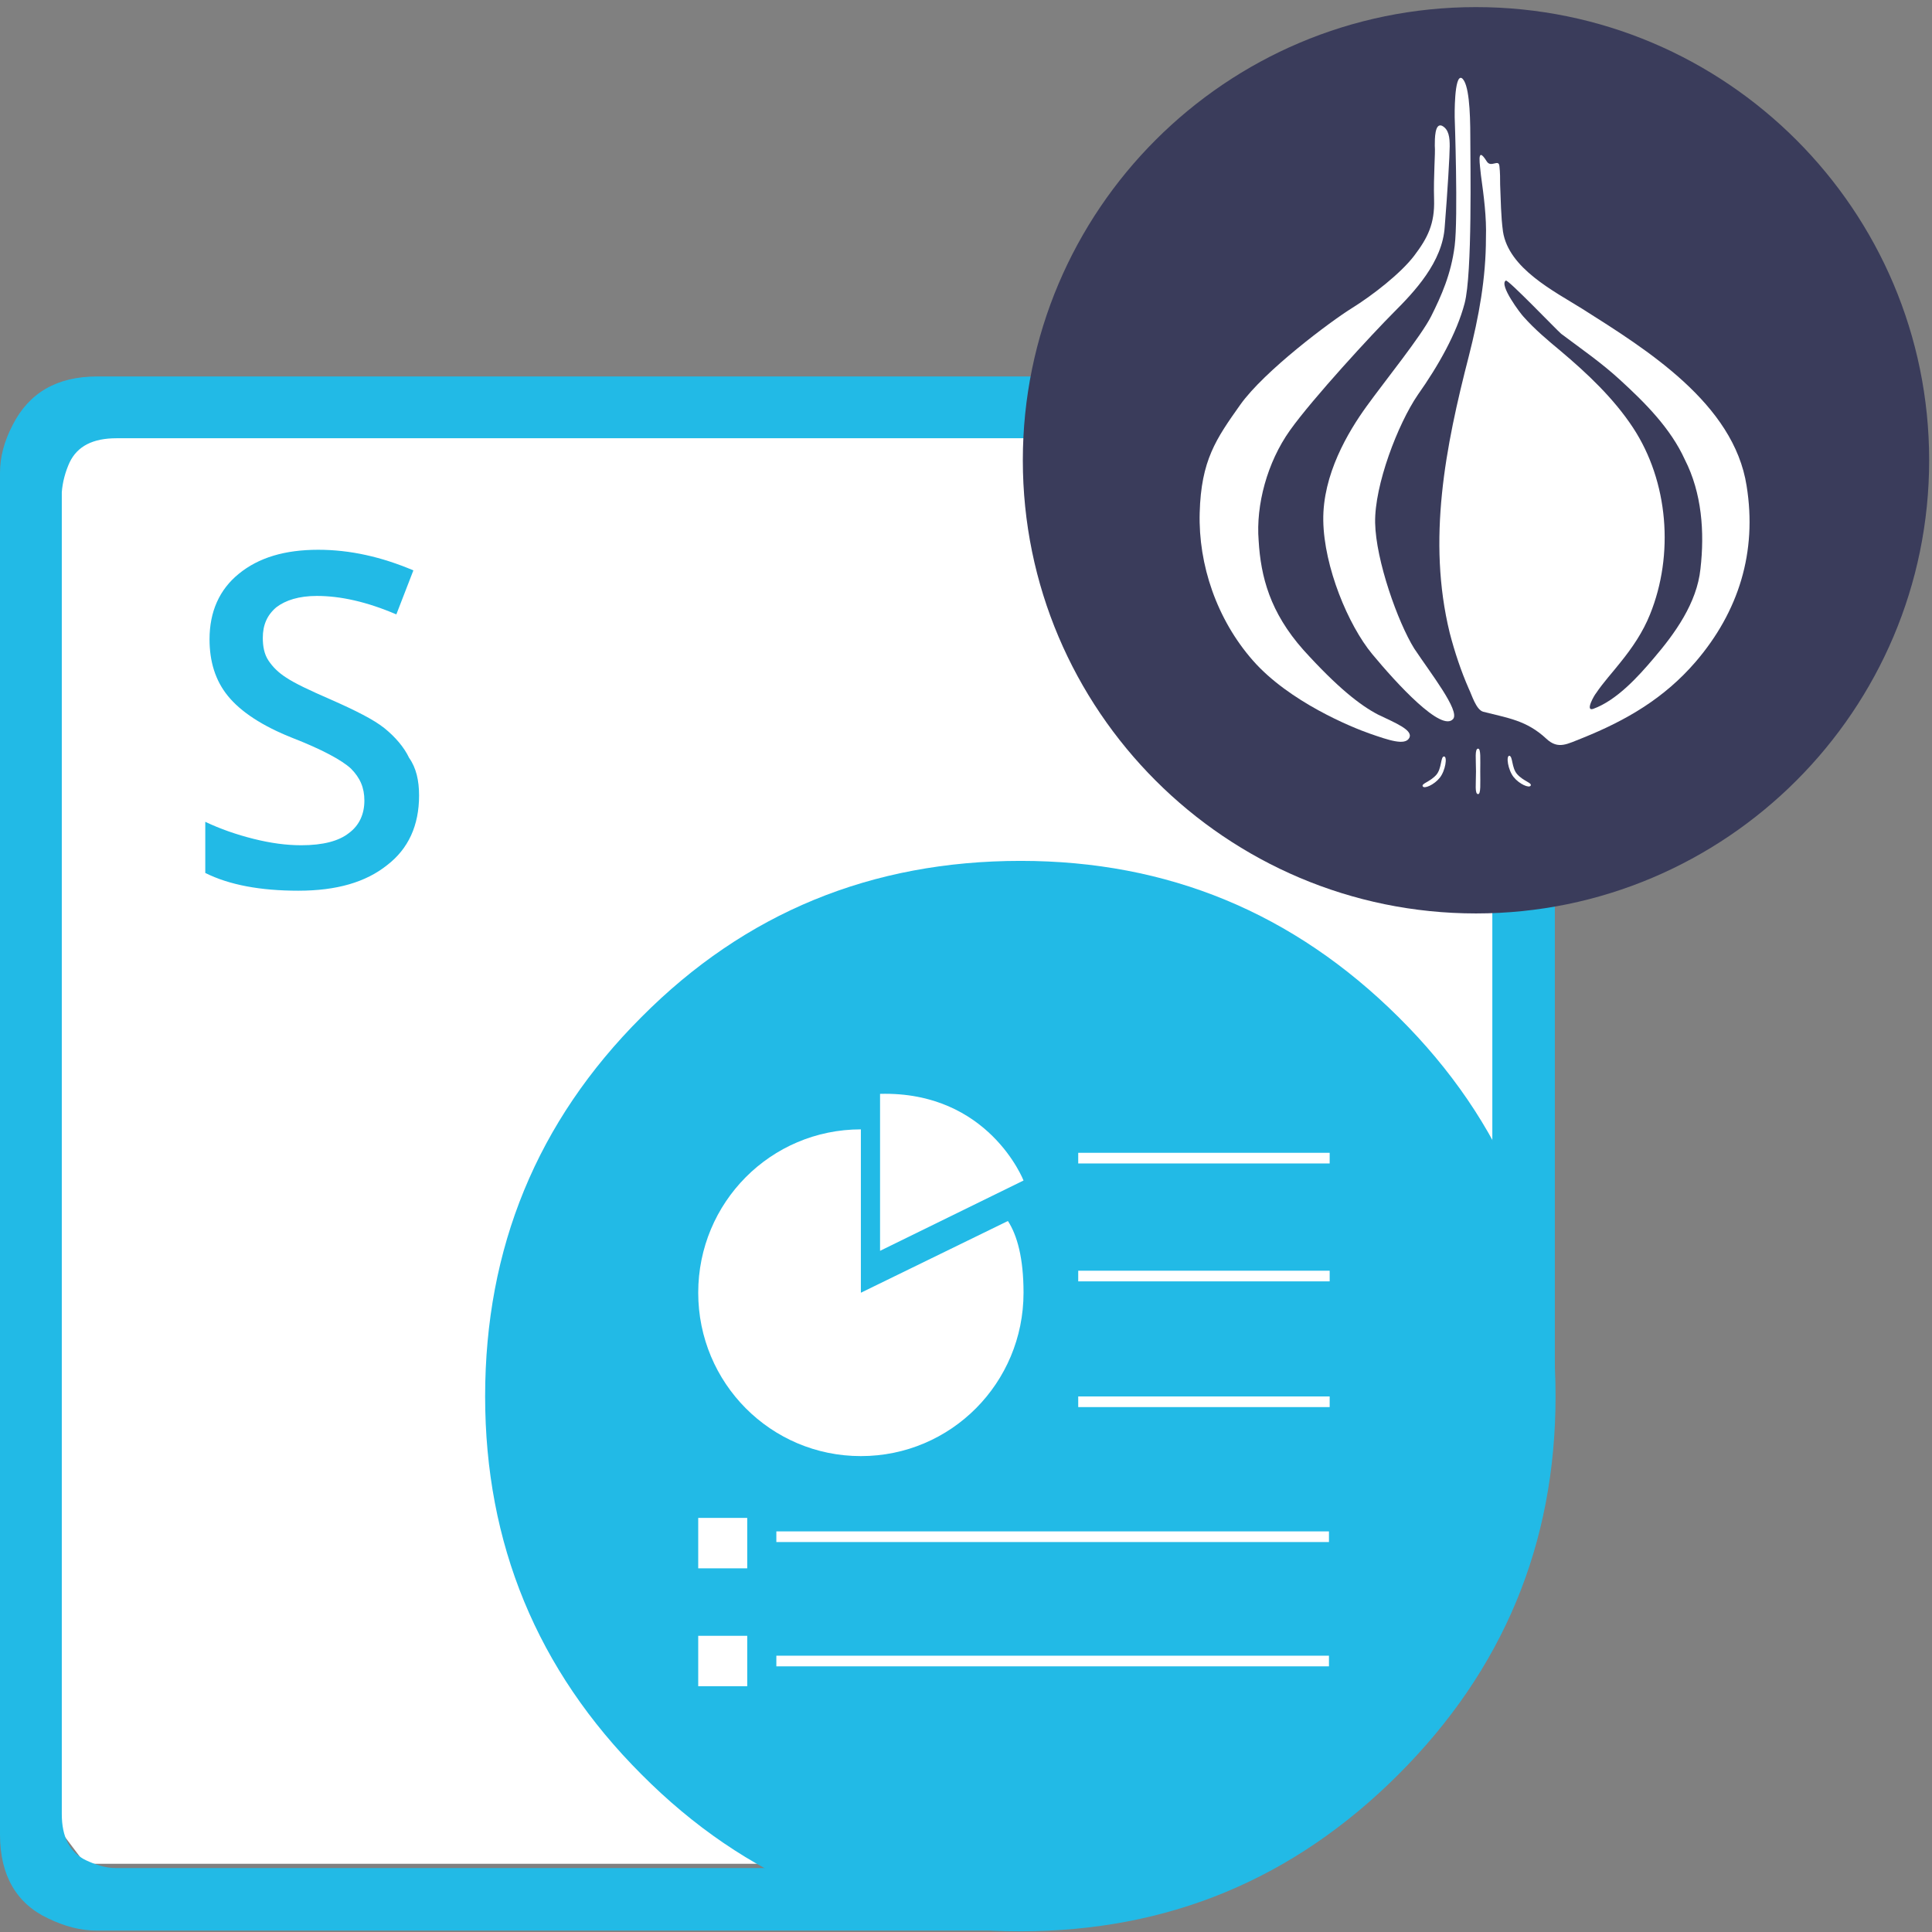
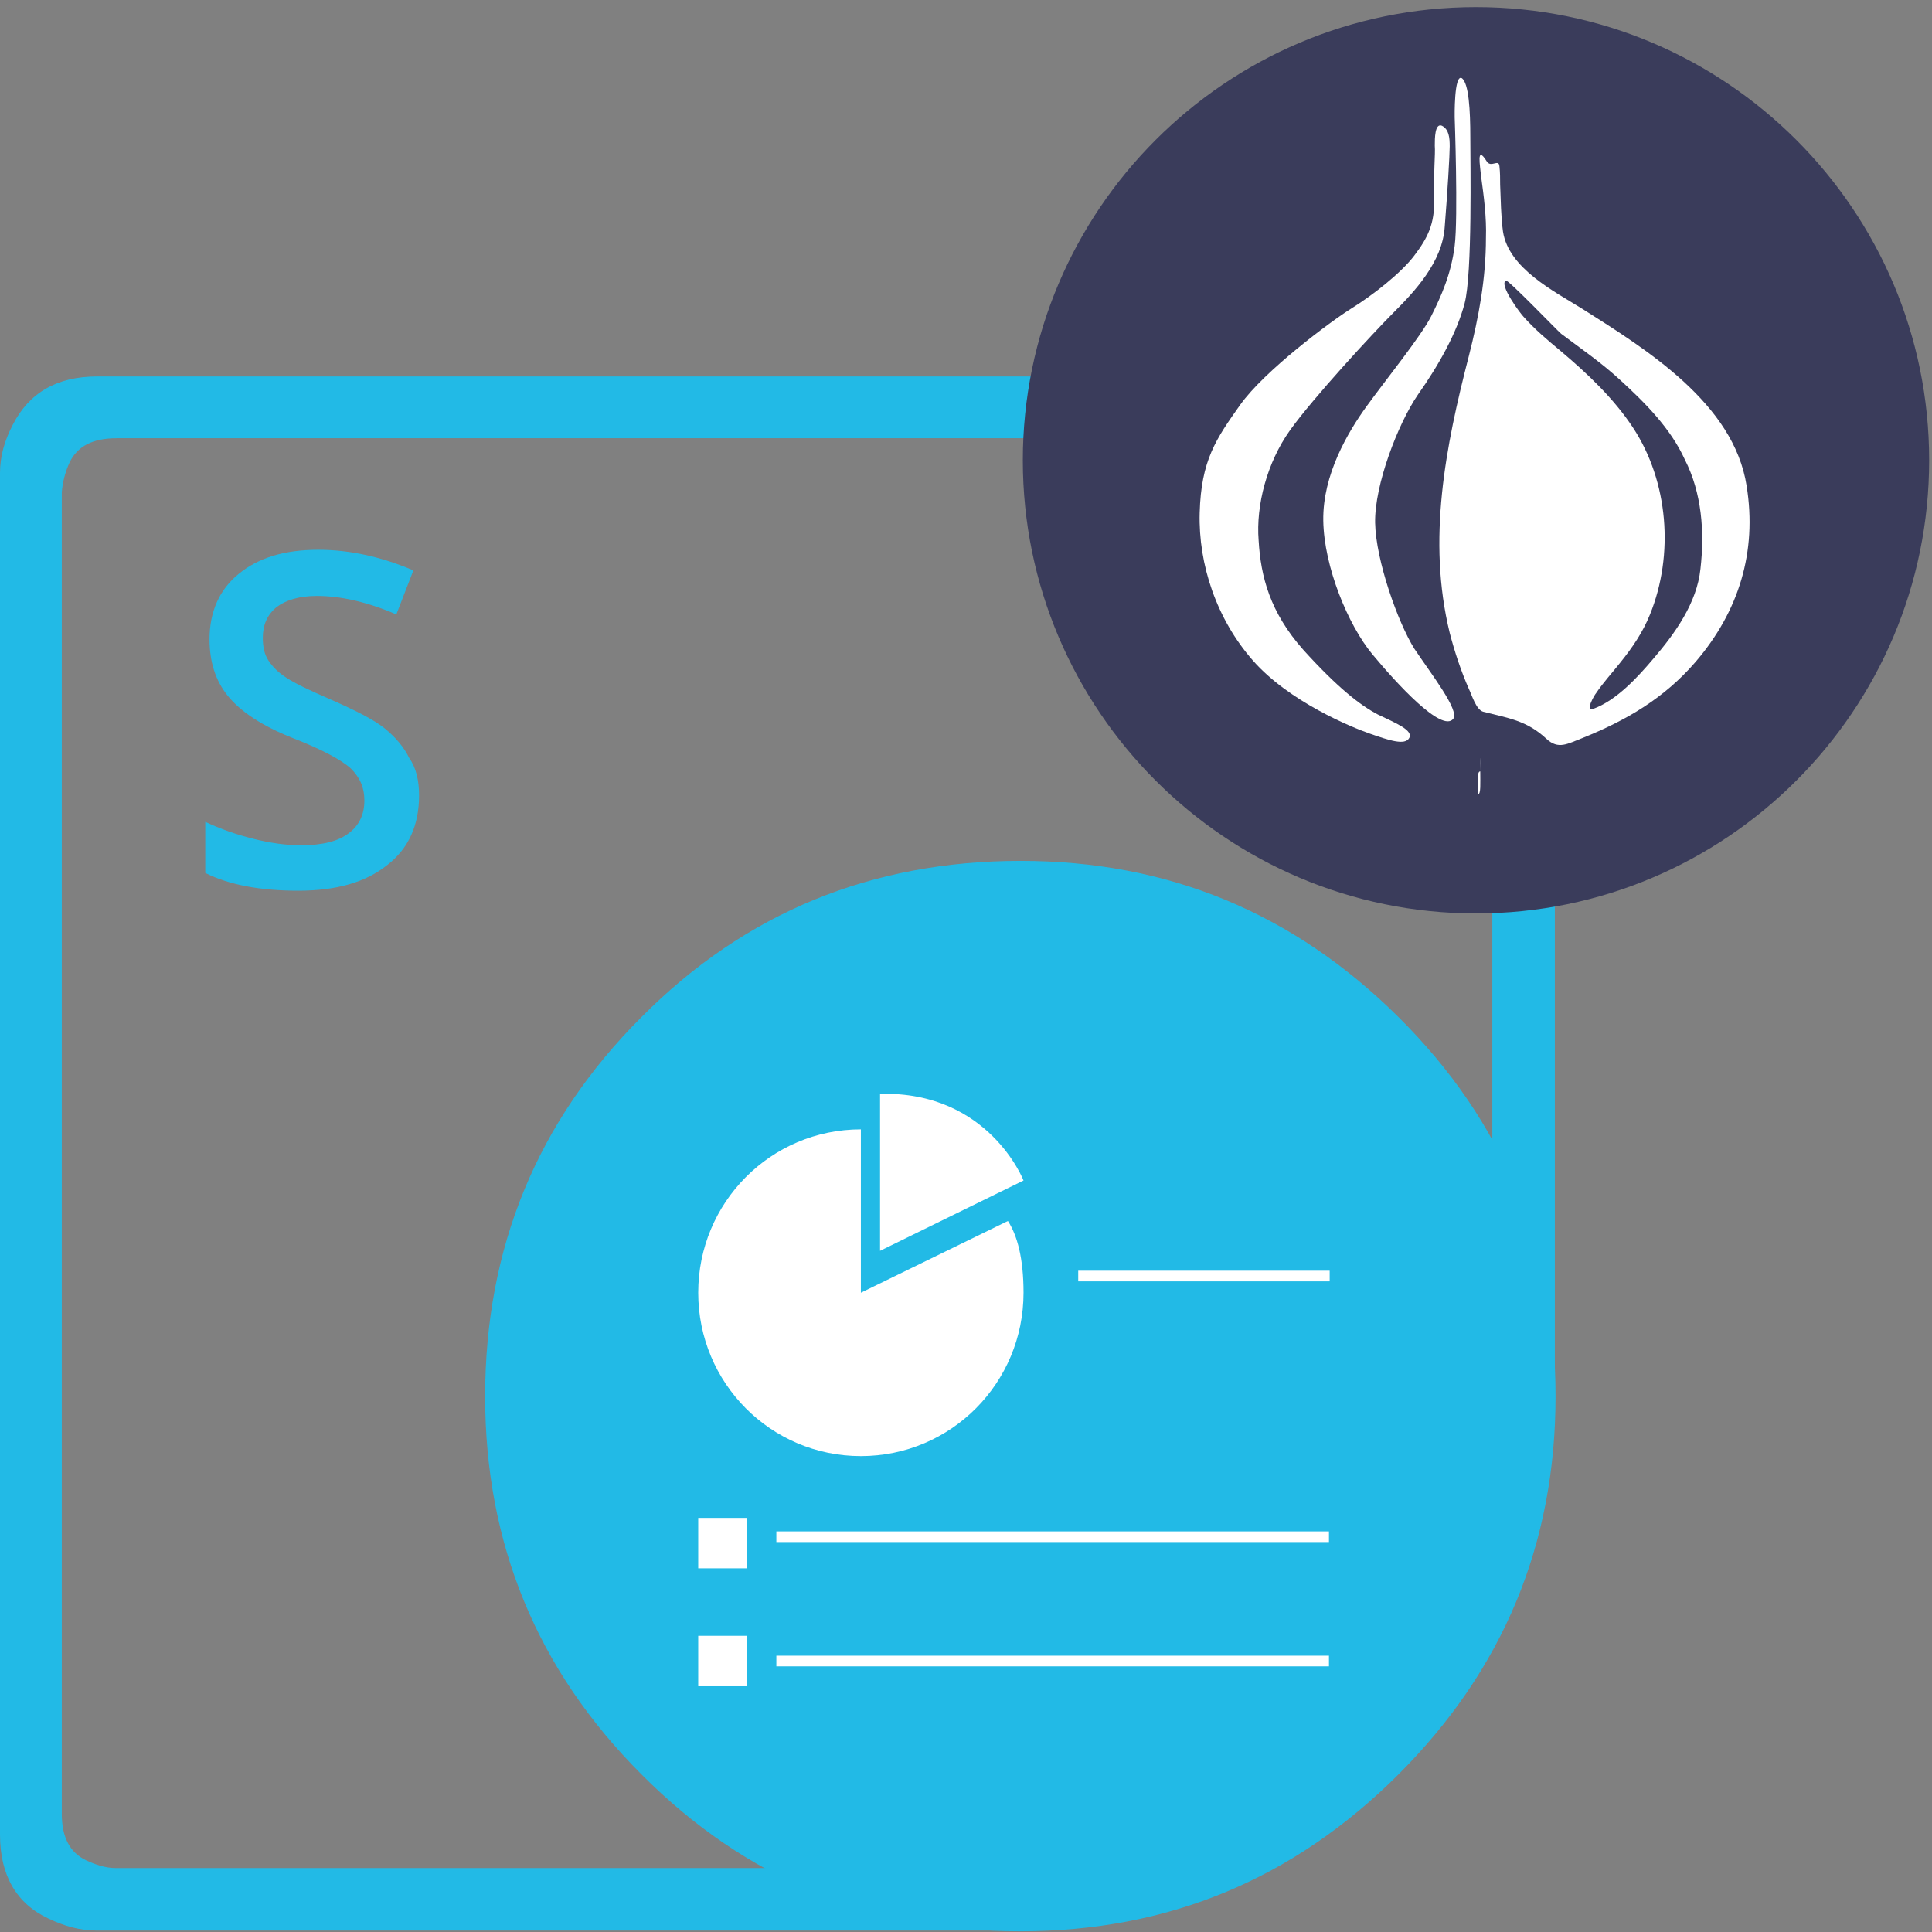
<svg xmlns="http://www.w3.org/2000/svg" version="1.1" id="Layer_1" x="0px" y="0px" viewBox="0 0 272 272" style="enable-background:new 0 0 272 272;" xml:space="preserve">
  <rect x="0" y="0" width="272" height="272" fill="#808080" stroke="none" />
  <style type="text/css">
	.st0{fill:#FFFFFF;}
	.st1{fill-rule:evenodd;clip-rule:evenodd;fill:#22BAE6;}
	.st2{fill:#22BAE6;}
	.st3{fill:#3A3C5B;}
</style>
  <g id="Slides">
-     <polygon class="st0" points="210.7,64.1 203.5,59.5 14.5,59.5 7.4,66.6 7.4,256.3 12,262.4 153.1,262.4 210.7,189.4  " />
    <path class="st1" d="M68.3,196.6c0-20.9,7.3-38.7,22-53.4c14.6-14.7,32.4-22,53.4-22c20.7,0,38.4,7.3,53.2,22   c14.8,14.7,22.1,32.4,22.1,53.4c0,20.8-7.4,38.5-22.1,53.2c-14.8,14.8-32.5,22.1-53.2,22.1c-21,0-38.8-7.4-53.4-22.1   C75.6,235.1,68.3,217.3,68.3,196.6" />
    <path class="st1" d="M218.9,196.6h-8.8V69.4c0-3.2-1.1-5.4-3.5-6.6c-0.8-0.4-1.7-0.7-2.8-0.9l-1.3-0.2H16.4c-3.3,0-5.5,1.1-6.6,3.4   c-0.6,1.3-1,2.8-1.1,4.2v186.1c0,3.2,1.1,5.4,3.4,6.5c1.3,0.6,2.7,1.1,4.2,1.1h123.4l3.9,8.8h-130c-2.3,0-4.5-0.6-6.8-1.7   C2.3,268,0,264,0,258.3V66.6c0-2.3,0.6-4.5,1.8-6.8C4.1,55.3,8,53,13.7,53h191.6l2.1,0.2c1.7,0.2,3.3,0.7,4.7,1.5   c4.5,2.3,6.8,6.2,6.8,11.9V196.6z" />
    <g>
      <path class="st2" d="M59,112c0,4.2-1.5,7.5-4.5,9.8c-3,2.4-7.1,3.6-12.5,3.6c-5.3,0-9.7-0.8-13.1-2.5v-7.2c2.1,1,4.4,1.8,6.8,2.4    c2.4,0.6,4.6,0.9,6.7,0.9c3.1,0,5.3-0.6,6.7-1.7c1.5-1.1,2.2-2.7,2.2-4.6c0-1.8-0.6-3.2-1.9-4.5c-1.3-1.2-4.1-2.7-8.2-4.3    c-4.3-1.7-7.3-3.7-9.1-5.9c-1.8-2.2-2.6-4.9-2.6-8c0-3.9,1.4-7,4.1-9.2c2.8-2.3,6.5-3.4,11.2-3.4c4.5,0,8.9,1,13.4,2.9l-2.4,6.2    c-4.2-1.8-7.9-2.6-11.2-2.6c-2.5,0-4.4,0.6-5.7,1.6c-1.3,1.1-1.9,2.5-1.9,4.3c0,1.2,0.2,2.3,0.8,3.2c0.6,0.9,1.4,1.7,2.5,2.4    c1.2,0.8,3.3,1.8,6.3,3.1c3.4,1.5,6,2.8,7.5,4c1.5,1.2,2.8,2.7,3.5,4.2C58.6,108.1,59,109.9,59,112z" />
    </g>
    <g id="Symbol_4_">
      <path class="st0" d="M144.1,182c0,12.7-10.2,23-22.9,23s-22.9-10.3-22.9-23c0-12.7,10.2-23,22.9-23c0.9,0,0,0,0,0v23    c0,0,0,0,20.7-10.1C143.2,173.9,144.1,177.1,144.1,182z" />
      <path class="st0" d="M123.9,154v22.1l20.2-9.9C144.1,166.2,139.2,153.6,123.9,154z" />
-       <rect x="151.8" y="162.3" class="st0" width="35.4" height="1.5" />
      <rect x="151.8" y="178.9" class="st0" width="35.4" height="1.5" />
-       <rect x="151.8" y="196.6" class="st0" width="35.4" height="1.5" />
      <rect x="109.3" y="215.6" class="st0" width="77.8" height="1.5" />
      <rect x="109.3" y="233.1" class="st0" width="77.8" height="1.5" />
      <rect x="98.3" y="213.7" class="st0" width="6.9" height="7.1" />
      <rect x="98.3" y="230.3" class="st0" width="6.9" height="7.1" />
    </g>
  </g>
  <g>
    <path class="st3" d="M271.6,64.8c0,35.2-28.6,63.8-63.8,63.8S144,100,144,64.8S172.6,1,207.8,1S271.6,29.6,271.6,64.8" />
    <g>
      <path class="st0" d="M245.9,68.4c-1.8-11.6-14.1-19.2-23.1-24.9c-4-2.5-10.4-5.7-11.2-10.9c-0.3-2.2-0.3-4.4-0.4-6.6    c0-0.9,0-1.7-0.1-2.6c-0.1-1.1-1.2,0.3-1.8-0.7c-1.5-2.4-0.9,0.7-0.8,2c0.4,2.9,0.8,5.9,0.7,8.8c0,5.7-1,11.1-2.4,16.6    c-3.3,12.8-5.9,25.9-2.7,39c0.7,2.7,1.6,5.4,2.7,7.9c0.4,0.8,1,2.9,2,3.2c3.5,0.9,6.1,1.2,8.9,3.8c1.7,1.6,3,0.7,5.1-0.1    c6.2-2.5,11.5-5.6,15.9-10.7C244.8,86.1,247.4,77.7,245.9,68.4 M239.4,80.1c-0.5,4.8-3.6,9.1-6.6,12.6c-2.2,2.6-5.2,5.9-8.5,7.1    c-1.2,0.4,0.2-2,0.4-2.2c1-1.5,2.3-2.9,3.4-4.3c1.7-2.1,3.2-4.3,4.2-6.8c3.4-8.4,2.6-18.7-2.4-26.3c-2.7-4.1-6.4-7.6-10.2-10.8    c-1.8-1.5-3.6-3-5.2-4.8c-0.4-0.4-3.5-4.5-2.5-5.1c0.3-0.2,7.1,6.9,7.8,7.5c2.8,2.1,5.7,4.1,8.3,6.5c3.5,3.2,7.1,6.8,9.1,11.2    C239.6,69.4,240,74.9,239.4,80.1" />
      <path class="st0" d="M205.8,11c1,0.7,1.2,4.6,1.2,8.3c0,3.6,0.3,19.2-0.8,23.4s-3.7,8.8-6.6,12.9c-2.8,4.1-6.1,12.7-6,18    s3.2,14,5.5,17.7c2.4,3.6,6.4,8.7,5.5,9.9c-1.6,2-8-5-11.4-9.1s-6.8-12.3-6.9-18.8c-0.1-6.5,3.5-12.5,6.1-16.1s7.7-9.9,9.1-12.7    c1.4-2.8,2.8-5.9,3.3-9.9s0-18.1,0-18.1S204.7,10.4,205.8,11" />
      <path class="st0" d="M203,17.7c1,0.5,1.1,1.7,1.1,2.9c0,1.2-0.3,6.3-0.7,11.3c-0.3,5-4.3,9.2-7.2,12.1    c-2.9,2.9-11.4,12.1-14.6,16.6c-3.2,4.5-4.8,10.5-4.4,15.5c0.3,5.1,1.6,10.1,6.3,15.4c4.8,5.3,8,7.8,10.5,9.1    c2.5,1.2,5,2.2,4.4,3.3c-0.6,1.1-2.9,0.3-5.5-0.6s-11.4-4.5-16.5-10.3s-7.7-13.5-7.5-20.8c0.2-7.4,2.3-10.4,5.7-15.2    s12.8-11.8,15.7-13.6c2.9-1.8,6.9-4.9,8.8-7.4c1.9-2.5,2.9-4.5,2.8-7.9c-0.1-3.4,0.2-6.5,0.1-7.6C202,19.5,202,17.3,203,17.7" />
-       <path class="st0" d="M203.3,106.5c0.5,0,0.2,2-0.6,3s-2.2,1.6-2.4,1.2s1-0.6,1.9-1.6C203,108.2,202.8,106.5,203.3,106.5" />
-       <path class="st0" d="M212.5,106.4c-0.5,0-0.2,2,0.6,3s2.2,1.6,2.4,1.2s-1-0.6-1.9-1.6C212.8,108.1,213,106.5,212.5,106.4" />
-       <path class="st0" d="M208.4,108.6c0,1.7,0.1,3.2-0.3,3.2c-0.5,0-0.3-1.4-0.3-3.2c0-1.7-0.2-3.2,0.3-3.2    C208.5,105.4,208.4,106.9,208.4,108.6" />
+       <path class="st0" d="M208.4,108.6c0,1.7,0.1,3.2-0.3,3.2c0-1.7-0.2-3.2,0.3-3.2    C208.5,105.4,208.4,106.9,208.4,108.6" />
    </g>
  </g>
</svg>